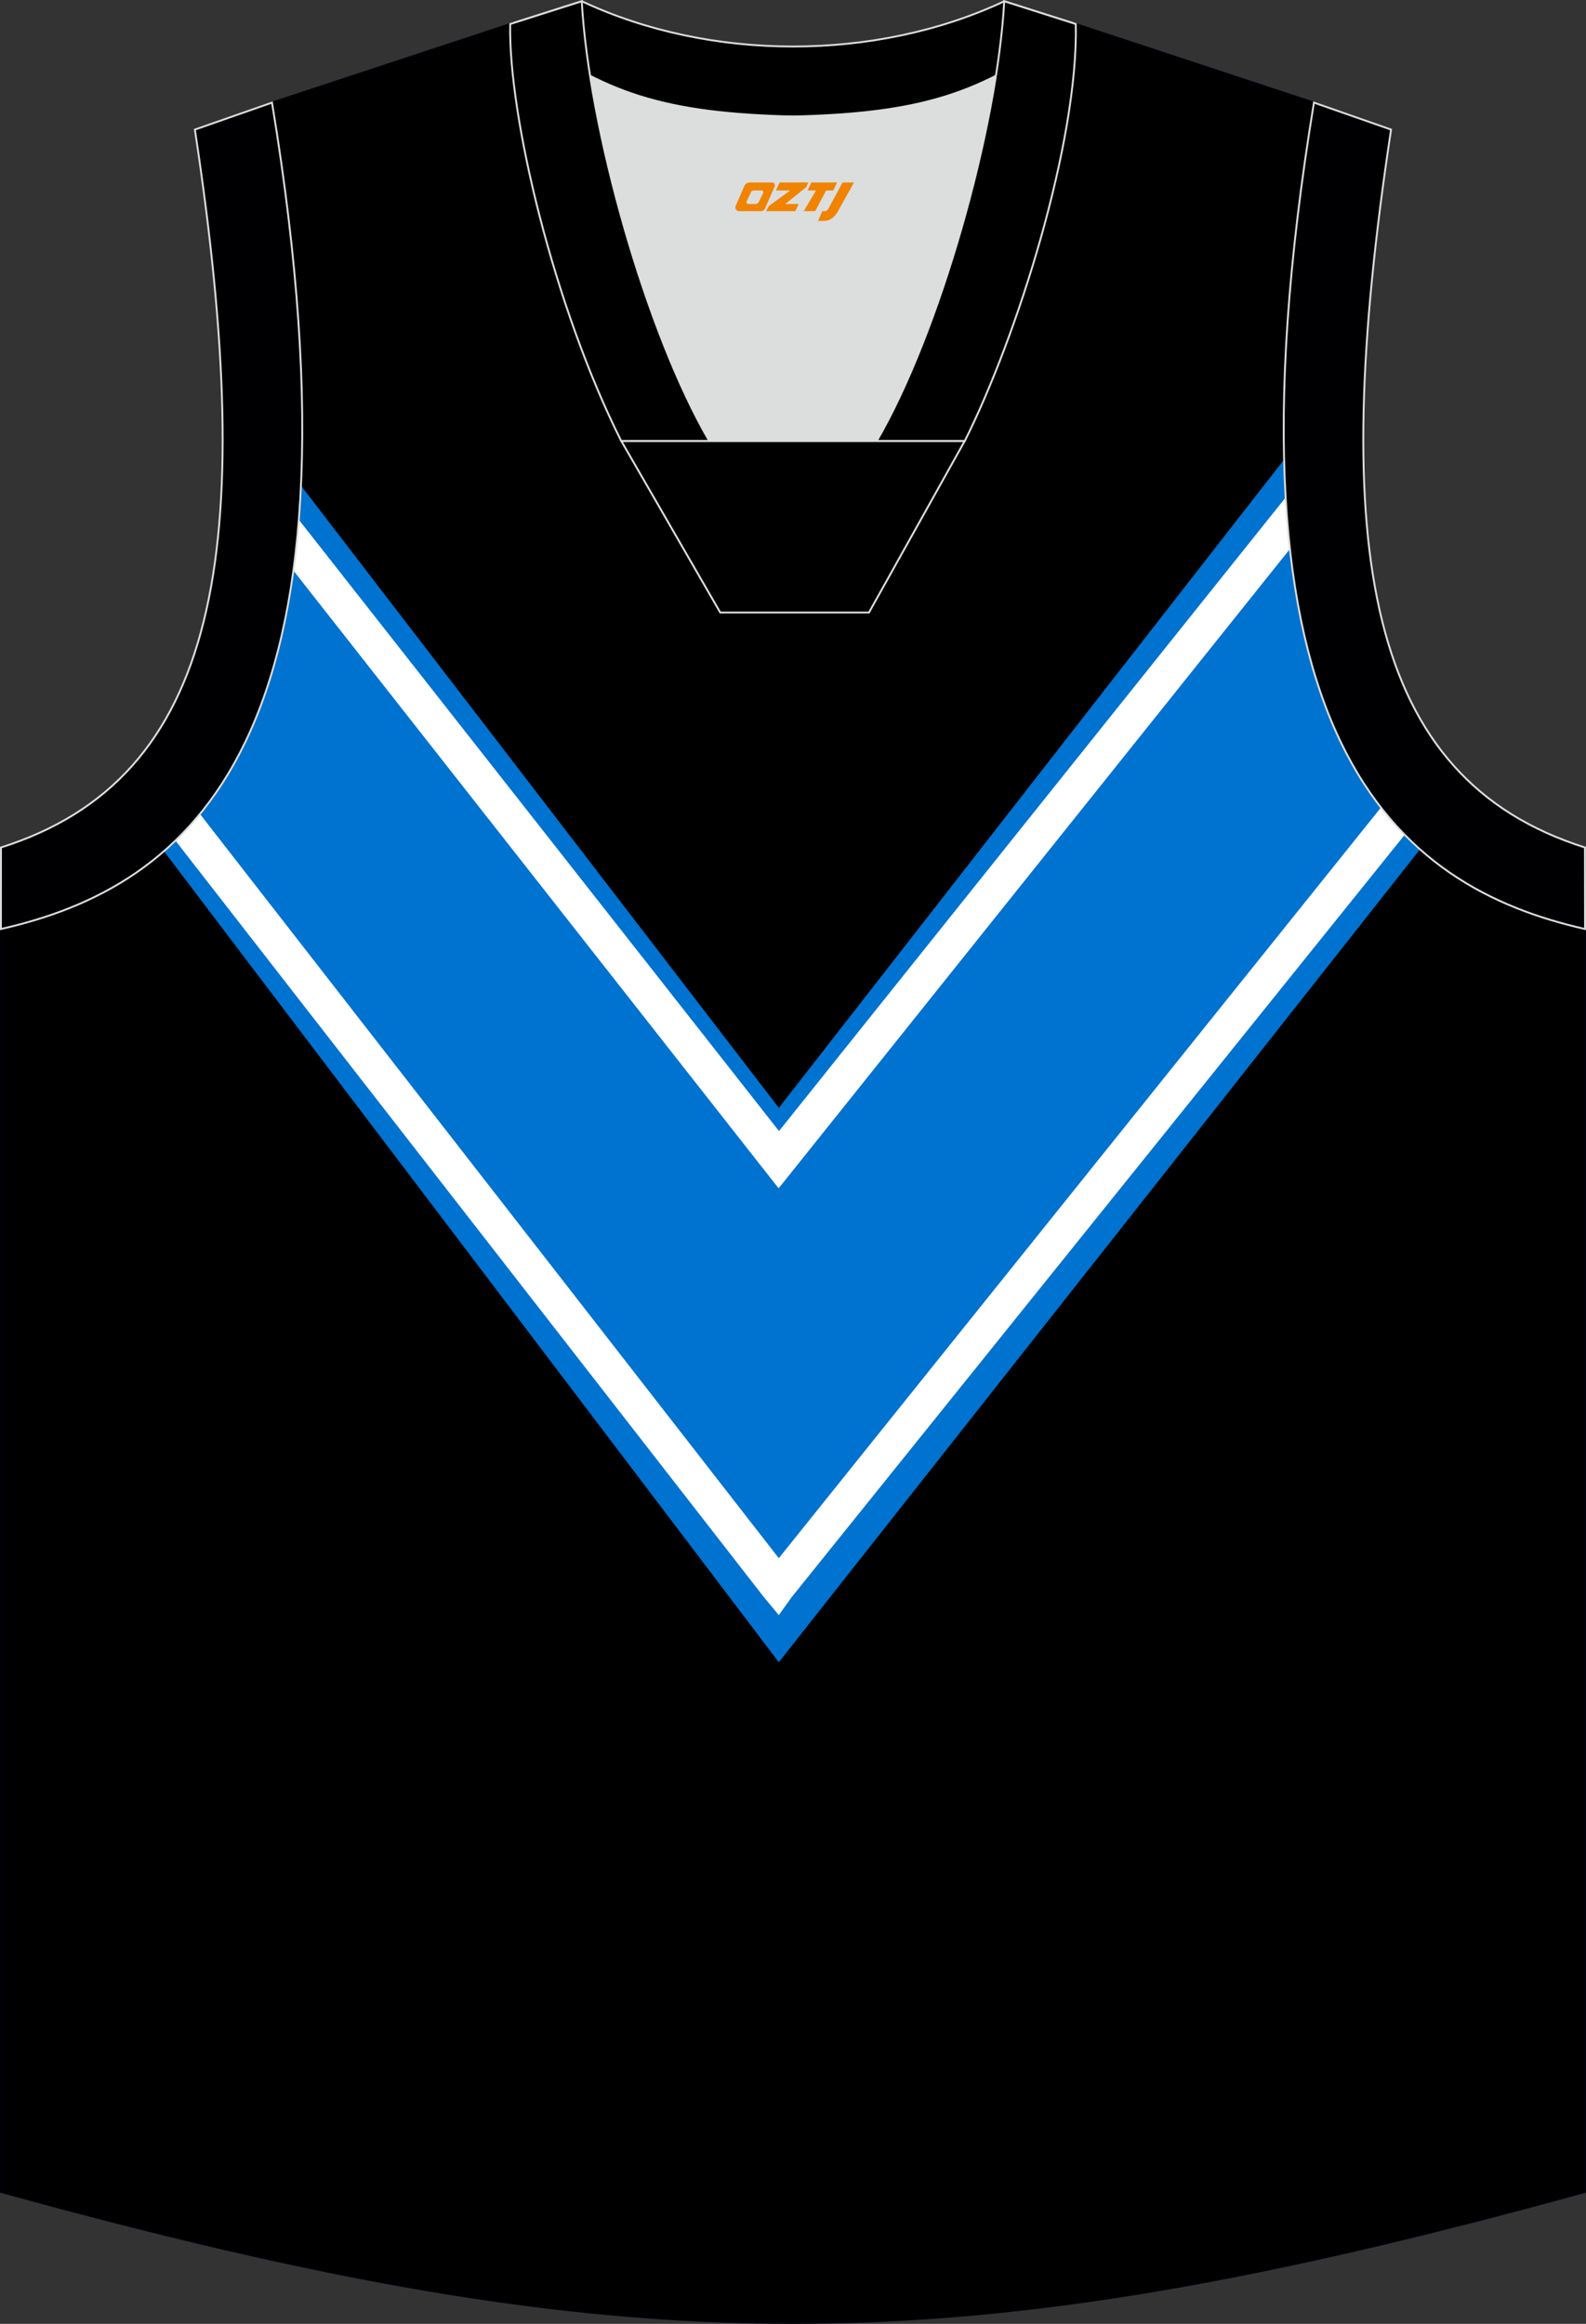
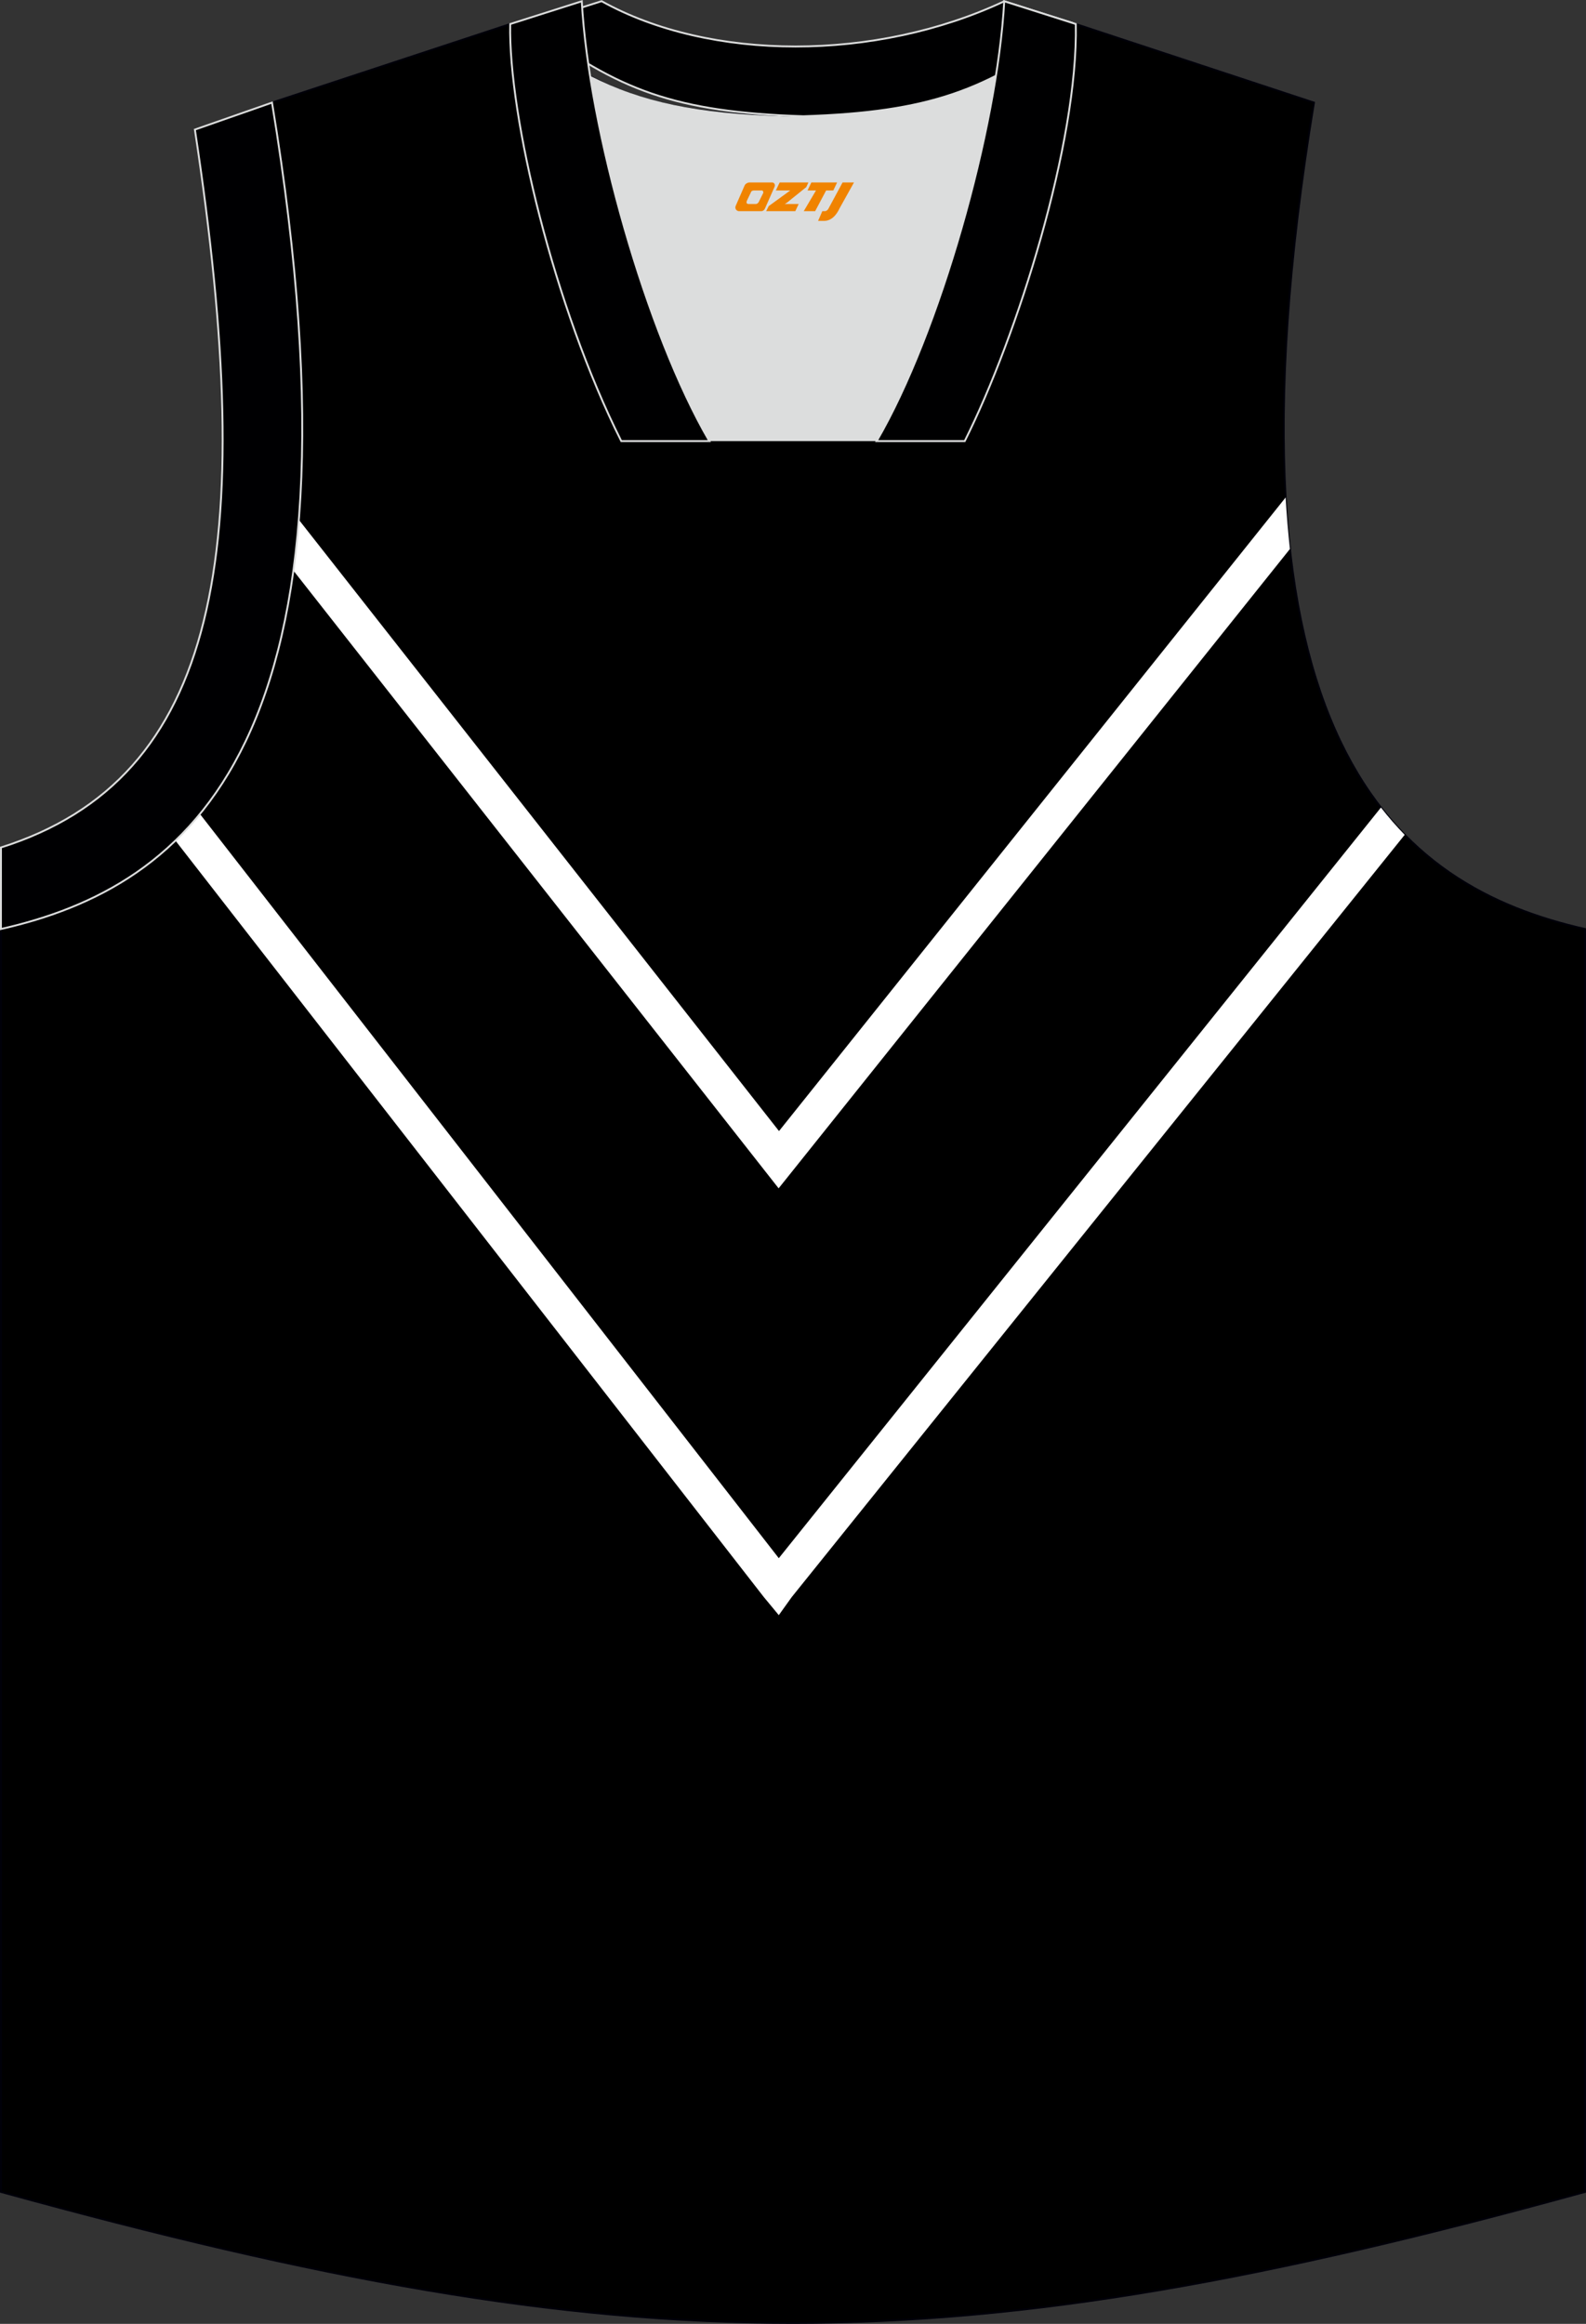
<svg xmlns="http://www.w3.org/2000/svg" version="1.1" id="图层_1" x="0px" y="0px" width="375.73px" height="550.34px" viewBox="0 0 375.73 550.34" enable-background="new 0 0 375.73 550.34" xml:space="preserve">
  <rect x="0" y="0" width="375.73" height="550.34" fill="#333333" stroke="none" />
  <g>
    <path stroke="#000009" stroke-width="0.447" stroke-miterlimit="22.926" d="M187.76,27.61c-32.53-0.77-44.04-4.89-66.89-21.92   L64.44,24.3C89.52,176.58,44.13,210.06,0.22,220.01v299.08c75.05,20.69,131.35,31.03,187.64,31.03s112.59-10.35,187.64-31.03   V220.01c-43.9-9.96-89.29-43.43-64.22-195.71L254.86,5.69C232.01,22.71,220.28,26.83,187.76,27.61z" />
-     <path fill="#0072CF" d="M71.29,114.99c-2.13,45.61-15.14,71.56-32.42,86.64L184.5,393.65l151.91-192.51   c-17.79-15.81-31-43.3-32.2-92.31l-119.7,153.53L71.29,114.99z" />
    <path fill="#FFFFFF" d="M70.78,123.07c-0.33,4.19-0.76,8.2-1.29,12.03l111.69,142.15l3.28,4.17l3.33-4.16l117.8-147.25   c-0.43-3.9-0.77-7.96-1.02-12.2L184.55,267.86L70.78,123.07L70.78,123.07z M47.36,192.76L184.5,369.01l142.65-177.77   c1.81,2.32,3.69,4.47,5.63,6.46L187.55,378.24l-3.05,4.26l-3.57-4.31L41.55,199.06C43.56,197.12,45.49,195.03,47.36,192.76z" />
    <path fill="#DCDDDD" d="M168.04,104.46c-12.27-21.05-23.66-57.43-28.26-86.51c12.37,6.29,25.23,8.94,45.85,9.59   c1.82,0.06,2.86,0.05,4.69-0.01c20.49-0.66,33.29-3.31,45.61-9.58c-4.6,29.08-15.99,65.46-28.26,86.51H168.04z" />
-     <path fill="#000001" stroke="#DCDDDD" stroke-width="0.447" stroke-miterlimit="22.926" d="M237.91,0.3l16.17,5.14l-0.54,1.24   c-19.66,14.65-33.19,19.88-63.21,20.85c-1.84,0.06-2.88,0.06-4.69,0.01c-30.52-0.96-44.03-6.28-64.1-21.35l0.39-0.84l15.9-5.06   C168.25,14.59,207.48,14.59,237.91,0.3z" />
+     <path fill="#000001" stroke="#DCDDDD" stroke-width="0.447" stroke-miterlimit="22.926" d="M237.91,0.3l16.17,5.14l-0.54,1.24   c-19.66,14.65-33.19,19.88-63.21,20.85c-30.52-0.96-44.03-6.28-64.1-21.35l0.39-0.84l15.9-5.06   C168.25,14.59,207.48,14.59,237.91,0.3z" />
    <path fill="#000002" stroke="#DCDDDD" stroke-width="0.447" stroke-miterlimit="22.926" d="M64.44,24.3   C89.52,176.58,44.13,210.06,0.22,220.01l0.01-19.31C51.8,184.4,61.4,130.94,46.17,30.69L64.44,24.3z" />
    <path fill="#000001" stroke="#DCDDDD" stroke-width="0.447" stroke-miterlimit="22.926" d="M168.05,104.46   C153.12,78.85,139.48,30.54,137.82,0.3l-16.95,5.39c-0.46,21.72,10.35,66.96,26.31,98.77L168.05,104.46L168.05,104.46   L168.05,104.46z M254.86,5.69L237.91,0.3c-1.67,30.24-15.3,78.55-30.23,104.16h20.79h0.08C241.01,79.54,255.46,33.75,254.86,5.69z" />
-     <polygon fill="#000001" stroke="#DCDDDD" stroke-width="0.447" stroke-miterlimit="22.926" points="147.2,104.46 228.53,104.46    205.86,145.06 170.63,145.06  " />
-     <path fill="#000002" stroke="#DCDDDD" stroke-width="0.447" stroke-miterlimit="22.926" d="M311.28,24.3   c-25.07,152.27,20.32,185.75,64.22,195.71l-0.02-19.31c-51.57-16.3-61.16-69.76-45.93-170.01L311.28,24.3z" />
  </g>
  <g>
    <path fill="#F08300" d="M199.61,43.21l-3.4,6.3c-0.2,0.3-0.5,0.5-0.8,0.5h-0.6l-1,2.3h1.2c2,0.1,3.2-1.5,3.9-3L202.31,43.21h-2.5L199.61,43.21z" />
    <polygon fill="#F08300" points="192.41,43.21 ,198.31,43.21 ,197.41,45.11 ,195.71,45.11 ,193.11,50.01 ,190.41,50.01 ,193.31,45.11 ,191.31,45.11 ,192.21,43.21" />
    <polygon fill="#F08300" points="186.41,48.31 ,185.91,48.31 ,186.41,48.01 ,191.01,44.31 ,191.51,43.21 ,184.71,43.21 ,184.41,43.81 ,183.81,45.11 ,186.61,45.11 ,187.21,45.11 ,182.11,48.81    ,181.51,50.01 ,188.11,50.01 ,188.41,50.01 ,189.21,48.31" />
    <path fill="#F08300" d="M182.91,43.21H177.61C177.11,43.21,176.61,43.51,176.41,43.91L174.31,48.71C174.01,49.31,174.41,50.01,175.11,50.01h5.2c0.4,0,0.7-0.2,0.9-0.6L183.51,44.21C183.71,43.71,183.41,43.21,182.91,43.21z M180.81,45.71L179.71,47.91C179.51,48.21,179.21,48.31,179.11,48.31l-1.8,0C177.11,48.31,176.71,48.21,176.91,47.61l1-2.1c0.1-0.3,0.4-0.4,0.7-0.4h1.9   C180.71,45.11,180.91,45.41,180.81,45.71z" />
  </g>
</svg>